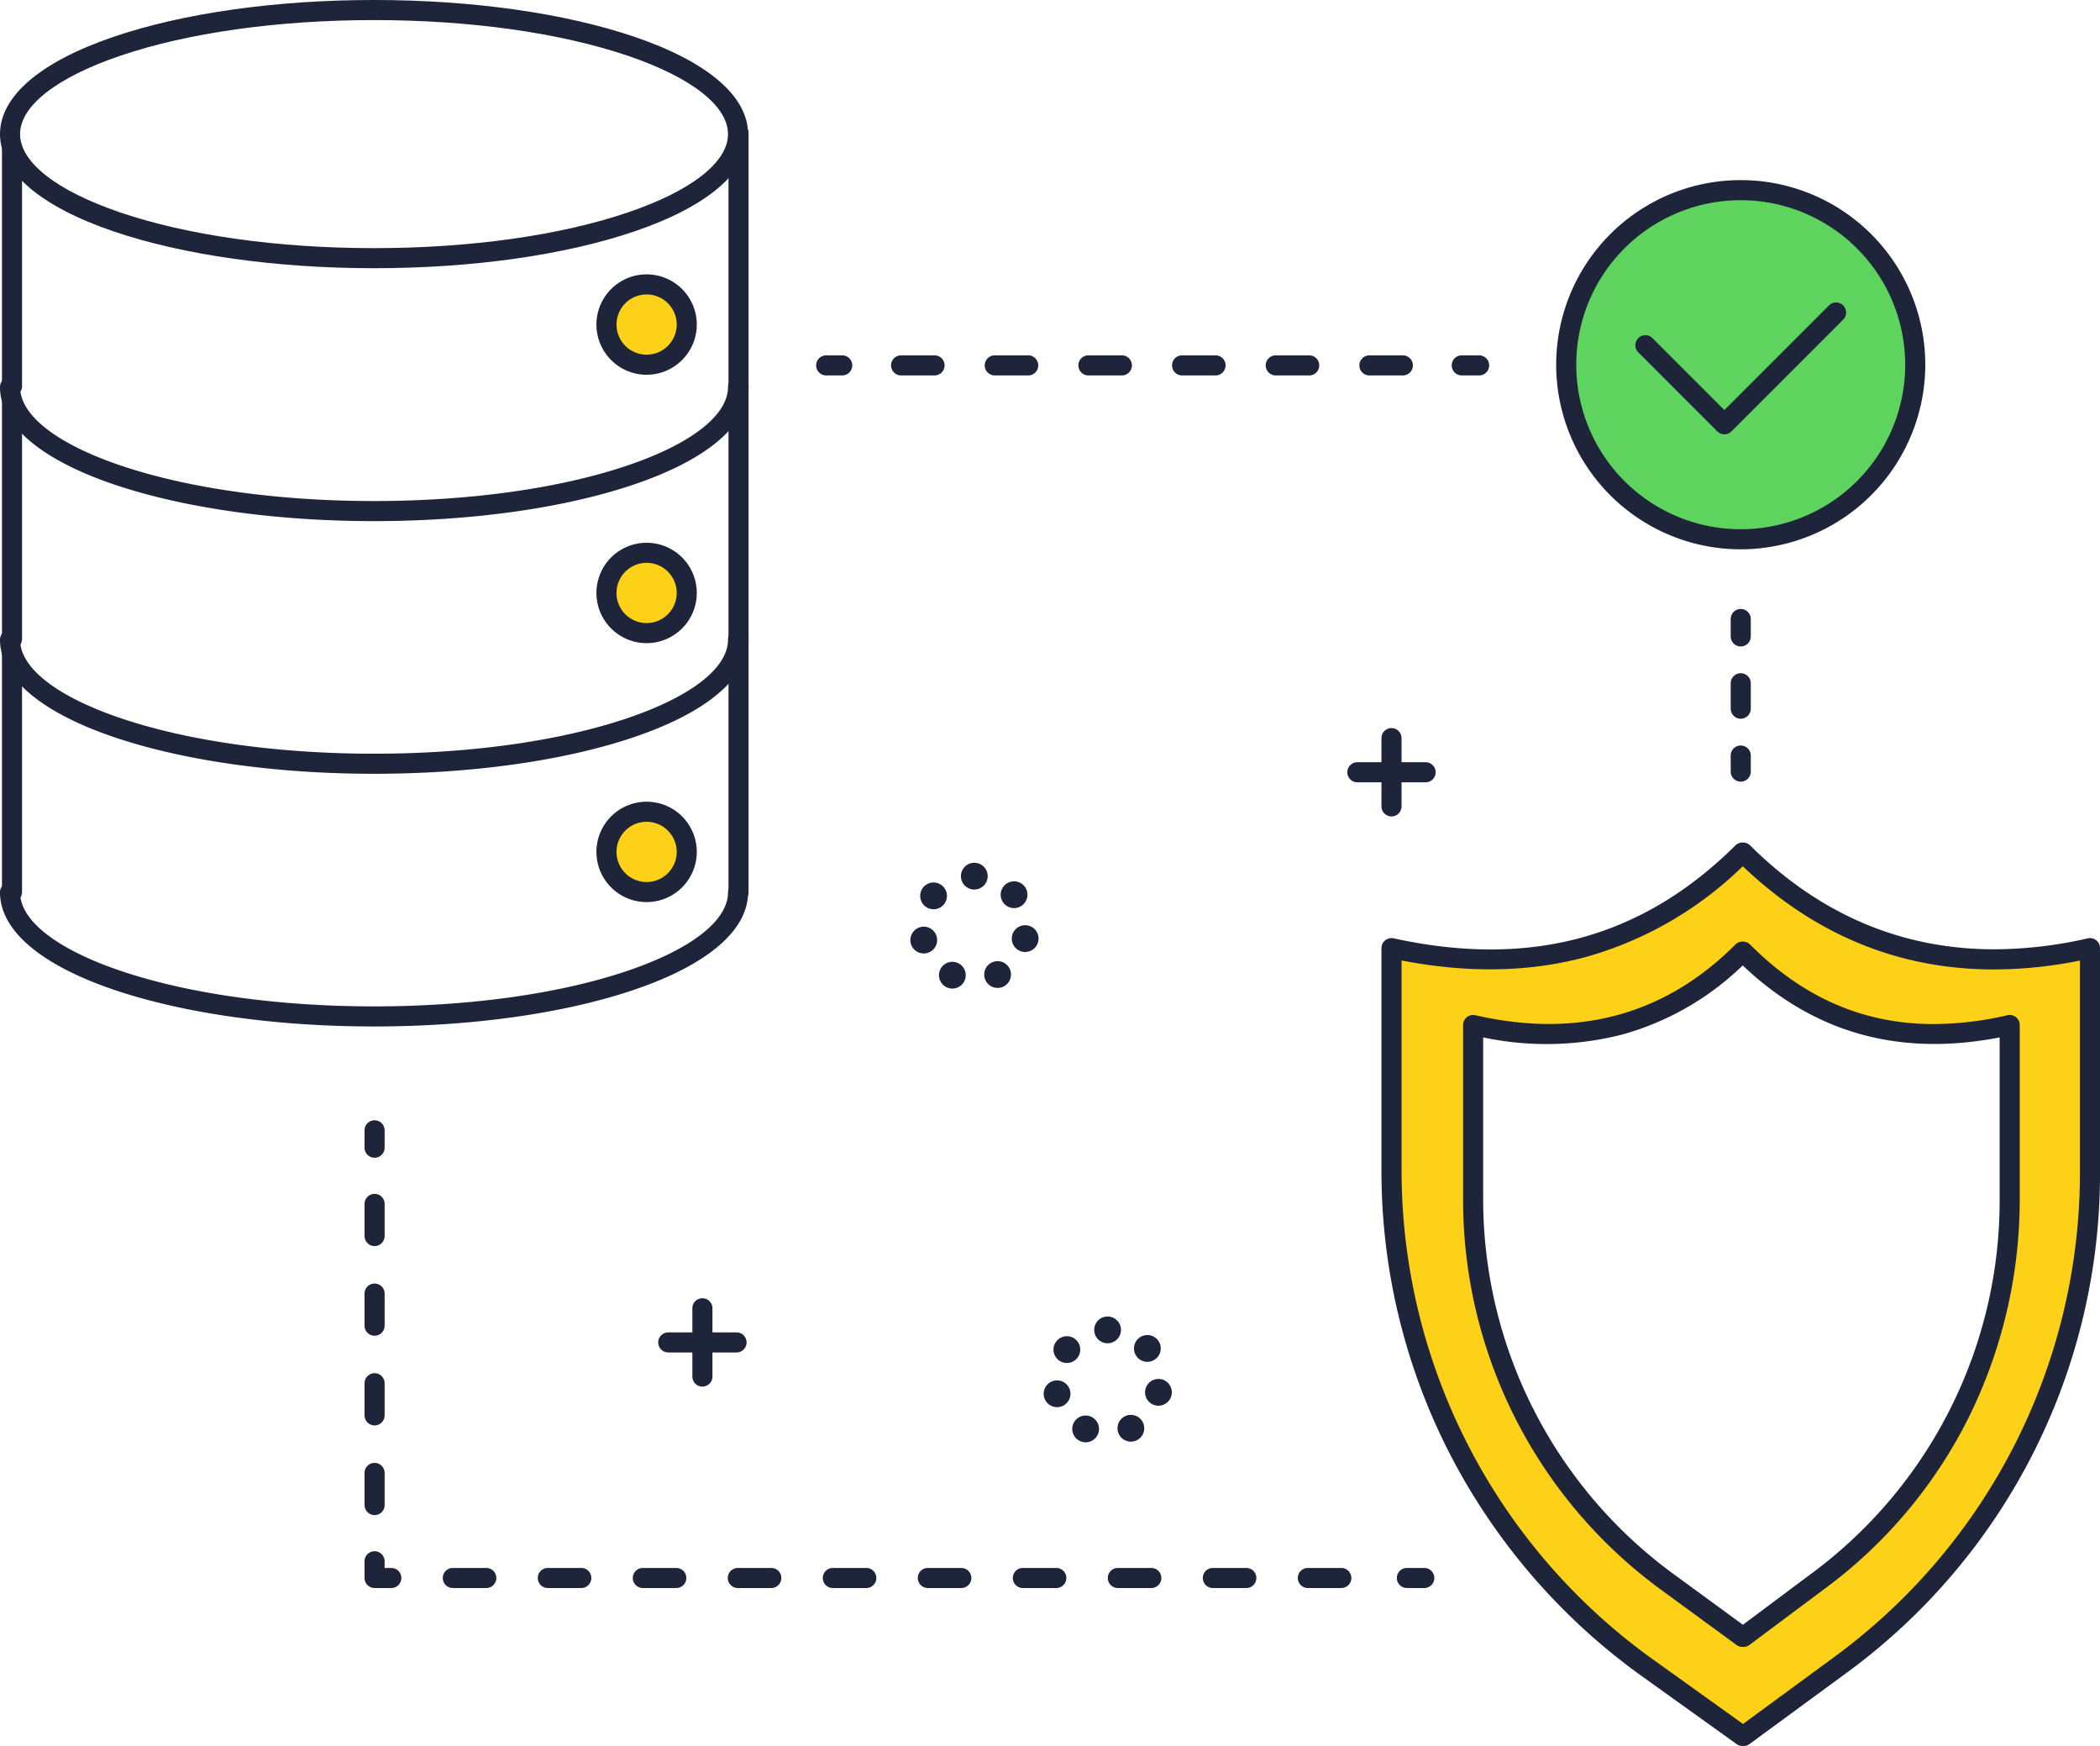
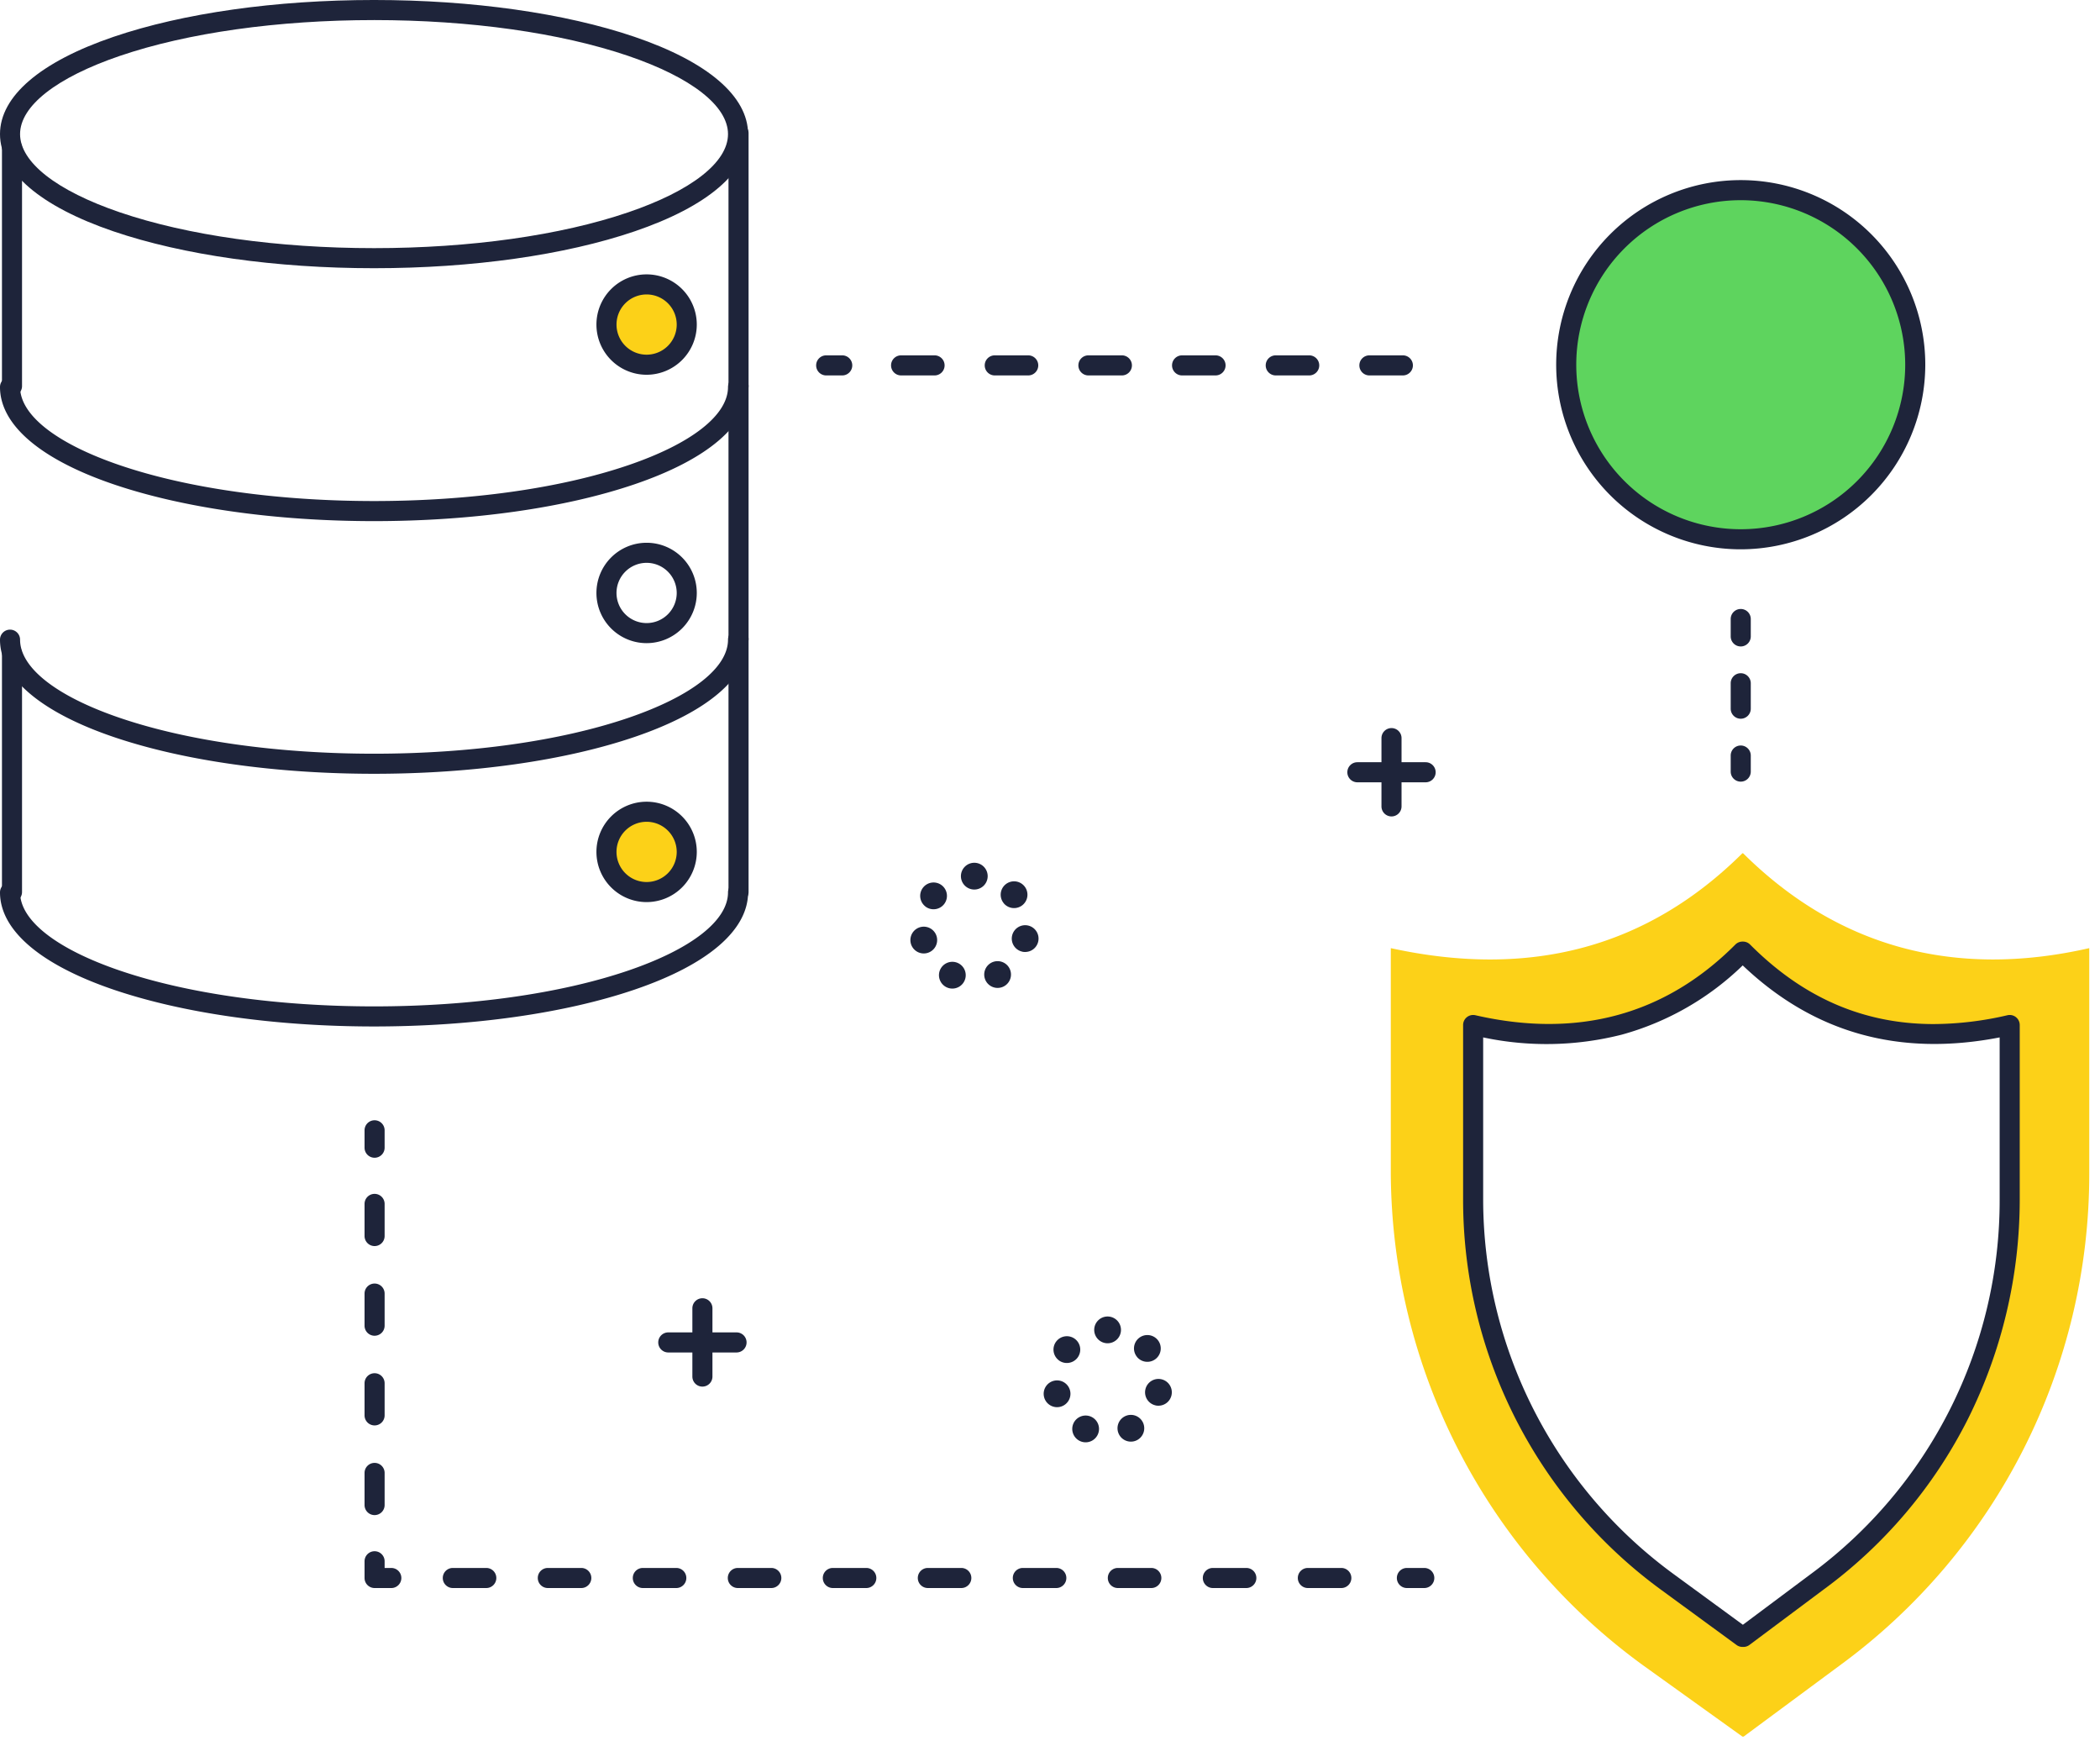
<svg xmlns="http://www.w3.org/2000/svg" id="mikata-003" width="320" height="265.979" viewBox="0 0 320 265.979">
  <g id="Color" transform="translate(92.414 28.969)">
    <g id="グループ_2296" data-name="グループ 2296" transform="translate(146.249)">
      <circle id="楕円形_21" data-name="楕円形 21" cx="26.592" cy="26.592" r="26.592" fill="#5ed45e" />
    </g>
    <g id="グループ_2297" data-name="グループ 2297" transform="translate(119.523 101.014)">
      <path id="パス_2903" data-name="パス 2903" d="M7157.067,630.6h-.1c-14.39,14.272-32.17,19.143-53.579,14.455v34.165a93.2,93.2,0,0,0,38.521,75.146l15.058,10.8h.185l14.6-10.8a92.77,92.77,0,0,0,38.067-75.146V645.054C7189.231,649.742,7171.456,644.871,7157.067,630.6Zm40.523,52.708a71.863,71.863,0,0,1-29.351,58.38l-11.122,8.393h-.144l-11.457-8.393a72.178,72.178,0,0,1-29.687-58.38V656.766c15.9,3.642,29.966.135,41.145-11.079h.075c11.179,11.214,24.638,14.721,40.541,11.079Z" transform="translate(-7103.393 -630.599)" fill="#fcd118" />
    </g>
    <g id="グループ_2298" data-name="グループ 2298" transform="translate(0 14.359)">
      <circle id="楕円形_22" data-name="楕円形 22" cx="6.117" cy="6.117" r="6.117" fill="#fcd118" />
    </g>
    <g id="グループ_2299" data-name="グループ 2299" transform="translate(0 55.245)">
-       <circle id="楕円形_23" data-name="楕円形 23" cx="6.117" cy="6.117" r="6.117" fill="#fcd118" />
-     </g>
+       </g>
    <g id="グループ_2300" data-name="グループ 2300" transform="translate(0 94.693)">
      <circle id="楕円形_24" data-name="楕円形 24" cx="6.117" cy="6.117" r="6.117" fill="#fcd118" />
    </g>
  </g>
  <g id="DATA" transform="translate(0 0)">
    <g id="グループ_2318" data-name="グループ 2318">
      <g id="グループ_2314" data-name="グループ 2314">
        <g id="グループ_2301" data-name="グループ 2301">
          <path id="パス_2904" data-name="パス 2904" d="M6850.432,481.359c-14.979,0-29.083-2-39.715-5.618-11.145-3.8-17.281-9.058-17.281-14.812s6.137-11.015,17.281-14.812c10.632-3.623,24.735-5.618,39.715-5.618s29.083,2,39.714,5.618c11.145,3.8,17.282,9.058,17.282,14.812s-6.138,11.015-17.282,14.812C6879.515,479.364,6865.411,481.359,6850.432,481.359Zm0-37.8c-14.652,0-28.406,1.937-38.728,5.454-9.666,3.294-15.21,7.637-15.21,11.917s5.544,8.623,15.21,11.917c10.321,3.517,24.075,5.454,38.728,5.454s28.406-1.937,38.728-5.454c9.666-3.294,15.21-7.638,15.21-11.917s-5.544-8.624-15.21-11.917C6878.838,445.5,6865.084,443.558,6850.432,443.558Z" transform="translate(-6793.436 -440.5)" fill="#1e243a" />
        </g>
        <g id="グループ_2305" data-name="グループ 2305" transform="translate(0 18.758)">
          <g id="グループ_2302" data-name="グループ 2302" transform="translate(0 38.67)">
            <path id="パス_2905" data-name="パス 2905" d="M6850.432,546.448c-14.979,0-29.083-2-39.715-5.618-11.145-3.8-17.281-9.058-17.281-14.812a1.529,1.529,0,0,1,3.059,0c0,4.28,5.544,8.624,15.21,11.917,10.321,3.517,24.075,5.454,38.728,5.454s28.406-1.937,38.728-5.454c9.666-3.294,15.21-7.638,15.21-11.917a1.529,1.529,0,0,1,3.059,0c0,5.755-6.138,11.015-17.282,14.812C6879.515,544.453,6865.411,546.448,6850.432,546.448Z" transform="translate(-6793.436 -524.489)" fill="#1e243a" />
          </g>
          <g id="グループ_2303" data-name="グループ 2303" transform="translate(111.009)">
            <path id="パス_2906" data-name="パス 2906" d="M6957.315,509.528a1.529,1.529,0,0,1-1.529-1.529V469.463a1.529,1.529,0,0,1,3.059,0V508A1.529,1.529,0,0,1,6957.315,509.528Z" transform="translate(-6955.786 -467.934)" fill="#1e243a" />
          </g>
          <g id="グループ_2304" data-name="グループ 2304" transform="translate(0.295 2.243)">
            <path id="パス_2907" data-name="パス 2907" d="M6795.4,510.565a1.529,1.529,0,0,1-1.529-1.529V472.743a1.529,1.529,0,0,1,3.058,0v36.293A1.529,1.529,0,0,1,6795.4,510.565Z" transform="translate(-6793.867 -471.214)" fill="#1e243a" />
          </g>
        </g>
        <g id="グループ_2309" data-name="グループ 2309" transform="translate(0 57.294)">
          <g id="グループ_2306" data-name="グループ 2306" transform="translate(0 38.625)">
            <path id="パス_2908" data-name="パス 2908" d="M6850.432,602.741c-14.979,0-29.083-2-39.715-5.618-11.145-3.8-17.281-9.058-17.281-14.812a1.529,1.529,0,0,1,3.059,0c0,4.28,5.544,8.624,15.21,11.917,10.321,3.517,24.075,5.454,38.728,5.454s28.406-1.937,38.728-5.454c9.666-3.294,15.21-7.637,15.21-11.917a1.529,1.529,0,0,1,3.059,0c0,5.755-6.138,11.015-17.282,14.812C6879.515,600.746,6865.411,602.741,6850.432,602.741Z" transform="translate(-6793.436 -580.782)" fill="#1e243a" />
          </g>
          <g id="グループ_2307" data-name="グループ 2307" transform="translate(111.009)">
            <path id="パス_2909" data-name="パス 2909" d="M6957.315,565.887a1.529,1.529,0,0,1-1.529-1.529V525.822a1.529,1.529,0,0,1,3.059,0v38.536A1.529,1.529,0,0,1,6957.315,565.887Z" transform="translate(-6955.786 -524.293)" fill="#1e243a" />
          </g>
          <g id="グループ_2308" data-name="グループ 2308" transform="translate(0.295 2.243)">
-             <path id="パス_2910" data-name="パス 2910" d="M6795.4,566.924a1.529,1.529,0,0,1-1.529-1.529V529.1a1.529,1.529,0,0,1,3.058,0V565.4A1.529,1.529,0,0,1,6795.4,566.924Z" transform="translate(-6793.867 -527.573)" fill="#1e243a" />
-           </g>
+             </g>
        </g>
        <g id="グループ_2313" data-name="グループ 2313" transform="translate(0 95.83)">
          <g id="グループ_2310" data-name="グループ 2310" transform="translate(0 38.581)">
            <path id="パス_2911" data-name="パス 2911" d="M6850.432,659.035c-14.979,0-29.083-2-39.715-5.618-11.145-3.8-17.281-9.058-17.281-14.812a1.529,1.529,0,1,1,3.059,0c0,4.28,5.544,8.624,15.21,11.917,10.321,3.517,24.075,5.454,38.728,5.454s28.406-1.937,38.728-5.454c9.666-3.294,15.21-7.638,15.21-11.917a1.529,1.529,0,1,1,3.059,0c0,5.755-6.138,11.015-17.282,14.812C6879.515,657.039,6865.411,659.035,6850.432,659.035Z" transform="translate(-6793.436 -637.075)" fill="#1e243a" />
          </g>
          <g id="グループ_2311" data-name="グループ 2311" transform="translate(111.009)">
            <path id="パス_2912" data-name="パス 2912" d="M6957.315,622.246a1.529,1.529,0,0,1-1.529-1.53V582.181a1.529,1.529,0,1,1,3.059,0v38.535A1.529,1.529,0,0,1,6957.315,622.246Z" transform="translate(-6955.786 -580.651)" fill="#1e243a" />
          </g>
          <g id="グループ_2312" data-name="グループ 2312" transform="translate(0.295 2.243)">
            <path id="パス_2913" data-name="パス 2913" d="M6795.4,623.283a1.529,1.529,0,0,1-1.529-1.53V585.461a1.529,1.529,0,1,1,3.058,0v36.293A1.529,1.529,0,0,1,6795.4,623.283Z" transform="translate(-6793.867 -583.931)" fill="#1e243a" />
          </g>
        </g>
      </g>
      <g id="グループ_2315" data-name="グループ 2315" transform="translate(90.885 41.798)">
        <path id="パス_2914" data-name="パス 2914" d="M6934,516.922a7.646,7.646,0,1,1,7.646-7.646A7.654,7.654,0,0,1,6934,516.922Zm0-12.233a4.587,4.587,0,1,0,4.588,4.587A4.592,4.592,0,0,0,6934,504.688Z" transform="translate(-6926.354 -501.63)" fill="#1e243a" />
      </g>
      <g id="グループ_2316" data-name="グループ 2316" transform="translate(90.885 82.684)">
        <path id="パス_2915" data-name="パス 2915" d="M6934,576.717a7.646,7.646,0,1,1,7.646-7.646A7.654,7.654,0,0,1,6934,576.717Zm0-12.234a4.588,4.588,0,1,0,4.588,4.588A4.593,4.593,0,0,0,6934,564.483Z" transform="translate(-6926.354 -561.425)" fill="#1e243a" />
      </g>
      <g id="グループ_2317" data-name="グループ 2317" transform="translate(90.885 122.132)">
        <path id="パス_2916" data-name="パス 2916" d="M6934,634.41a7.646,7.646,0,1,1,7.646-7.646A7.654,7.654,0,0,1,6934,634.41Zm0-12.234a4.588,4.588,0,1,0,4.588,4.588A4.593,4.593,0,0,0,6934,622.176Z" transform="translate(-6926.354 -619.118)" fill="#1e243a" />
      </g>
    </g>
    <g id="グループ_2321" data-name="グループ 2321" transform="translate(210.509 128.351)">
      <g id="グループ_2319" data-name="グループ 2319">
-         <path id="パス_2917" data-name="パス 2917" d="M7156.5,765.841h-.185a1.529,1.529,0,0,1-.89-.286L7140.415,754.8a95.666,95.666,0,0,1-28.716-33.5,94.189,94.189,0,0,1-10.394-42.836V644.3a1.53,1.53,0,0,1,1.856-1.494c20.84,4.563,37.874-.065,52.073-14.149a1.528,1.528,0,0,1,1.077-.444h.1a1.528,1.528,0,0,1,1.077.444c10.613,10.527,23.086,15.82,37.207,15.82a64.418,64.418,0,0,0,14.238-1.668,1.529,1.529,0,0,1,1.867,1.491v34.165a94.25,94.25,0,0,1-38.748,76.332L7157.4,765.545A1.532,1.532,0,0,1,7156.5,765.841Zm-52.132-119.663v32.286a91.7,91.7,0,0,0,37.841,73.859l14.189,10.167,13.85-10.163a91.521,91.521,0,0,0,37.493-73.863V646.19a66.5,66.5,0,0,1-13.121,1.357c-14.45,0-27.266-5.257-38.258-15.72a55.792,55.792,0,0,1-23.749,13.778C7124.016,647.965,7114.559,648.156,7104.364,646.178Z" transform="translate(-7101.305 -628.213)" fill="#1e243a" />
-       </g>
+         </g>
      <g id="グループ_2320" data-name="グループ 2320" transform="translate(12.438 15.089)">
        <path id="パス_2918" data-name="パス 2918" d="M7162.211,757.732h-.144a1.532,1.532,0,0,1-.9-.295l-11.407-8.342a73.569,73.569,0,0,1-30.263-59.564V662.99a1.53,1.53,0,0,1,1.871-1.491c15.6,3.573,28.933-.051,39.618-10.77a1.529,1.529,0,0,1,1.083-.449h.075a1.529,1.529,0,0,1,1.083.449c8.08,8.105,17.307,12.116,27.987,12.116a50.307,50.307,0,0,0,11.232-1.346,1.529,1.529,0,0,1,1.871,1.491v26.542a74.874,74.874,0,0,1-7.863,33.416,72.825,72.825,0,0,1-22.168,26.15l-11.157,8.331A1.532,1.532,0,0,1,7162.211,757.732Zm-39.657-92.854v24.654a70.755,70.755,0,0,0,29.007,57.092l10.57,7.731,10.338-7.719a70.651,70.651,0,0,0,28.788-57.1V664.878q-22.938,4.459-39.152-10.969a42.746,42.746,0,0,1-18.39,10.538A46.546,46.546,0,0,1,7122.554,664.878Z" transform="translate(-7119.495 -650.28)" fill="#1e243a" />
      </g>
    </g>
    <g id="グループ_2324" data-name="グループ 2324" transform="translate(237.133 27.439)">
      <g id="グループ_2322" data-name="グループ 2322" transform="translate(12.063 18.641)">
-         <path id="パス_2919" data-name="パス 2919" d="M7171.45,527.974a1.53,1.53,0,0,1-1.081-.448l-12.036-12.037a1.529,1.529,0,0,1,2.163-2.163l10.955,10.955,15.941-15.941a1.529,1.529,0,1,1,2.163,2.162l-17.022,17.023A1.531,1.531,0,0,1,7171.45,527.974Z" transform="translate(-7157.885 -507.893)" fill="#1e243a" />
-       </g>
+         </g>
      <g id="グループ_2323" data-name="グループ 2323">
        <path id="パス_2920" data-name="パス 2920" d="M7168.364,536.873a28.122,28.122,0,1,1,28.122-28.122A28.154,28.154,0,0,1,7168.364,536.873Zm0-53.185a25.063,25.063,0,1,0,25.063,25.063A25.092,25.092,0,0,0,7168.364,483.688Z" transform="translate(-7140.242 -480.63)" fill="#1e243a" />
      </g>
    </g>
    <g id="グループ_2330" data-name="グループ 2330" transform="translate(55.551 170.659)">
      <g id="グループ_2325" data-name="グループ 2325">
        <path id="パス_2921" data-name="パス 2921" d="M6876.207,695.8a1.529,1.529,0,0,1-1.529-1.529v-2.651a1.529,1.529,0,1,1,3.058,0v2.651A1.529,1.529,0,0,1,6876.207,695.8Z" transform="translate(-6874.678 -690.089)" fill="#1e243a" />
      </g>
      <g id="グループ_2326" data-name="グループ 2326" transform="translate(0 11.214)">
        <path id="パス_2922" data-name="パス 2922" d="M6876.207,755.424a1.529,1.529,0,0,1-1.529-1.53V749a1.529,1.529,0,1,1,3.058,0v4.893A1.529,1.529,0,0,1,6876.207,755.424Zm0-13.661a1.529,1.529,0,0,1-1.529-1.53V735.34a1.529,1.529,0,1,1,3.058,0v4.893A1.529,1.529,0,0,1,6876.207,741.763Zm0-13.661a1.529,1.529,0,0,1-1.529-1.53v-4.893a1.529,1.529,0,1,1,3.058,0v4.893A1.529,1.529,0,0,1,6876.207,728.1Zm0-13.661a1.529,1.529,0,0,1-1.529-1.53v-4.893a1.529,1.529,0,1,1,3.058,0v4.893A1.529,1.529,0,0,1,6876.207,714.441Z" transform="translate(-6874.678 -706.489)" fill="#1e243a" />
      </g>
      <g id="グループ_2327" data-name="グループ 2327" transform="translate(0 65.653)">
        <path id="パス_2923" data-name="パス 2923" d="M6878.755,791.714h-2.548a1.529,1.529,0,0,1-1.529-1.529v-2.548a1.529,1.529,0,1,1,3.058,0v1.02h1.02a1.529,1.529,0,1,1,0,3.058Z" transform="translate(-6874.678 -786.107)" fill="#1e243a" />
      </g>
      <g id="グループ_2328" data-name="グループ 2328" transform="translate(11.927 68.202)">
        <path id="パス_2924" data-name="パス 2924" d="M7029.036,792.893h-5.1a1.529,1.529,0,0,1,0-3.058h5.1a1.529,1.529,0,1,1,0,3.058Zm-14.476,0h-5.1a1.529,1.529,0,1,1,0-3.058h5.1a1.529,1.529,0,0,1,0,3.058Zm-14.477,0h-5.1a1.529,1.529,0,1,1,0-3.058h5.1a1.529,1.529,0,0,1,0,3.058Zm-14.477,0h-5.1a1.529,1.529,0,1,1,0-3.058h5.1a1.529,1.529,0,0,1,0,3.058Zm-14.477,0h-5.1a1.529,1.529,0,0,1,0-3.058h5.1a1.529,1.529,0,1,1,0,3.058Zm-14.477,0h-5.1a1.529,1.529,0,1,1,0-3.058h5.1a1.529,1.529,0,1,1,0,3.058Zm-14.476,0h-5.1a1.529,1.529,0,1,1,0-3.058h5.1a1.529,1.529,0,0,1,0,3.058Zm-14.477,0h-5.1a1.529,1.529,0,1,1,0-3.058h5.1a1.529,1.529,0,0,1,0,3.058Zm-14.477,0h-5.1a1.529,1.529,0,0,1,0-3.058h5.1a1.529,1.529,0,1,1,0,3.058Zm-14.477,0h-5.1a1.529,1.529,0,0,1,0-3.058h5.1a1.529,1.529,0,1,1,0,3.058Z" transform="translate(-6892.122 -789.835)" fill="#1e243a" />
      </g>
      <g id="グループ_2329" data-name="グループ 2329" transform="translate(157.303 68.202)">
        <path id="パス_2925" data-name="パス 2925" d="M7108.914,792.893h-2.65a1.529,1.529,0,1,1,0-3.058h2.65a1.529,1.529,0,1,1,0,3.058Z" transform="translate(-7104.734 -789.835)" fill="#1e243a" />
      </g>
    </g>
    <g id="グループ_2334" data-name="グループ 2334" transform="translate(263.726 92.771)">
      <g id="グループ_2331" data-name="グループ 2331" transform="translate(0 20.797)">
        <path id="パス_2926" data-name="パス 2926" d="M7180.663,612.1a1.529,1.529,0,0,1-1.529-1.529v-2.446a1.529,1.529,0,1,1,3.059,0v2.446A1.529,1.529,0,0,1,7180.663,612.1Z" transform="translate(-7179.134 -606.594)" fill="#1e243a" />
      </g>
      <g id="グループ_2332" data-name="グループ 2332" transform="translate(0 9.787)">
        <path id="パス_2927" data-name="パス 2927" d="M7180.663,597.424a1.529,1.529,0,0,1-1.529-1.529v-3.874a1.529,1.529,0,0,1,3.059,0V595.9A1.529,1.529,0,0,1,7180.663,597.424Z" transform="translate(-7179.134 -590.492)" fill="#1e243a" />
      </g>
      <g id="グループ_2333" data-name="グループ 2333">
        <path id="パス_2928" data-name="パス 2928" d="M7180.663,581.887a1.53,1.53,0,0,1-1.529-1.53v-2.65a1.529,1.529,0,1,1,3.059,0v2.65A1.53,1.53,0,0,1,7180.663,581.887Z" transform="translate(-7179.134 -576.178)" fill="#1e243a" />
      </g>
    </g>
    <g id="グループ_2338" data-name="グループ 2338" transform="translate(124.364 54.134)">
      <g id="グループ_2335" data-name="グループ 2335" transform="translate(96.849)">
-         <path id="パス_2929" data-name="パス 2929" d="M7121.14,522.729h-2.65a1.529,1.529,0,1,1,0-3.058h2.65a1.529,1.529,0,1,1,0,3.058Z" transform="translate(-7116.96 -519.671)" fill="#1e243a" />
-       </g>
+         </g>
      <g id="グループ_2336" data-name="グループ 2336" transform="translate(11.418)">
        <path id="パス_2930" data-name="パス 2930" d="M7070.006,522.729h-5.1a1.529,1.529,0,1,1,0-3.058h5.1a1.529,1.529,0,1,1,0,3.058Zm-14.271,0h-5.1a1.529,1.529,0,1,1,0-3.058h5.1a1.529,1.529,0,0,1,0,3.058Zm-14.273,0h-5.1a1.529,1.529,0,1,1,0-3.058h5.1a1.529,1.529,0,1,1,0,3.058Zm-14.272,0h-5.1a1.529,1.529,0,1,1,0-3.058h5.1a1.529,1.529,0,1,1,0,3.058Zm-14.272,0h-5.1a1.529,1.529,0,0,1,0-3.058h5.1a1.529,1.529,0,1,1,0,3.058Zm-14.272,0h-5.1a1.529,1.529,0,0,1,0-3.058h5.1a1.529,1.529,0,1,1,0,3.058Z" transform="translate(-6992.018 -519.671)" fill="#1e243a" />
      </g>
      <g id="グループ_2337" data-name="グループ 2337">
        <path id="パス_2931" data-name="パス 2931" d="M6979.294,522.729h-2.446a1.529,1.529,0,1,1,0-3.058h2.446a1.529,1.529,0,1,1,0,3.058Z" transform="translate(-6975.318 -519.671)" fill="#1e243a" />
      </g>
    </g>
    <g id="グループ_2339" data-name="グループ 2339" transform="translate(159.036 200.56)">
      <path id="パス_2932" data-name="パス 2932" d="M7031.557,752.787a2.041,2.041,0,0,1-.985-2.71h0a2.04,2.04,0,0,1,2.712-.985h0a2.039,2.039,0,0,1,.982,2.71h0a2.037,2.037,0,0,1-1.848,1.177h0A2.032,2.032,0,0,1,7031.557,752.787Zm5.938-1.032a2.035,2.035,0,0,1,.9-2.736h0a2.037,2.037,0,0,1,2.737.9h0a2.04,2.04,0,0,1-.9,2.739h0a2.006,2.006,0,0,1-.914.218h0A2.037,2.037,0,0,1,7037.494,751.755Zm-11.415-5.7a2.04,2.04,0,0,1,1.518-2.453h0a2.041,2.041,0,0,1,2.453,1.517h0a2.039,2.039,0,0,1-1.517,2.453h0a2.051,2.051,0,0,1-.469.055h0A2.04,2.04,0,0,1,7026.08,746.06Zm17.024,1.305a2.038,2.038,0,0,1-1.586-2.408h0a2.037,2.037,0,0,1,2.406-1.586h0a2.037,2.037,0,0,1,1.586,2.408h0a2.038,2.038,0,0,1-1.994,1.629h0A2.056,2.056,0,0,1,7043.1,747.366Zm-14.809-6.906a2.036,2.036,0,0,1-.334-2.863h0a2.04,2.04,0,0,1,2.865-.334h0a2.04,2.04,0,0,1,.332,2.865h0a2.039,2.039,0,0,1-1.6.773h0A2.019,2.019,0,0,1,7028.294,740.46Zm11.969-.465a2.04,2.04,0,0,1,.25-2.873h0a2.04,2.04,0,0,1,2.873.251h0a2.039,2.039,0,0,1-.25,2.873h0a2.037,2.037,0,0,1-1.312.477h0A2.03,2.03,0,0,1,7040.263,739.995Zm-6.537-4.137a2.038,2.038,0,0,1,2.039-2.039h0a2.04,2.04,0,0,1,2.039,2.039h0a2.04,2.04,0,0,1-2.039,2.039h0A2.038,2.038,0,0,1,7033.727,735.858Z" transform="translate(-7026.025 -733.819)" fill="#1e243a" />
    </g>
    <g id="グループ_2340" data-name="グループ 2340" transform="translate(138.727 131.442)">
      <path id="パス_2933" data-name="パス 2933" d="M7001.854,651.7h0a2.043,2.043,0,0,1-.985-2.712h0a2.04,2.04,0,0,1,2.712-.983h0a2.036,2.036,0,0,1,.982,2.71h0a2.037,2.037,0,0,1-1.848,1.176h0A2.023,2.023,0,0,1,7001.854,651.7Zm5.937-1.032a2.041,2.041,0,0,1,.905-2.738h0a2.042,2.042,0,0,1,2.738.905h0a2.039,2.039,0,0,1-.905,2.738h0a2.041,2.041,0,0,1-.915.218h0A2.041,2.041,0,0,1,7007.791,650.67Zm-11.413-5.7a2.041,2.041,0,0,1,1.517-2.453h0a2.038,2.038,0,0,1,2.452,1.517h0a2.038,2.038,0,0,1-1.516,2.453h0a2.068,2.068,0,0,1-.47.055h0A2.043,2.043,0,0,1,6996.378,644.975Zm17.022,1.305a2.038,2.038,0,0,1-1.586-2.408h0a2.04,2.04,0,0,1,2.407-1.586h0a2.041,2.041,0,0,1,1.589,2.408h0a2.037,2.037,0,0,1-1.994,1.627h0A2.023,2.023,0,0,1,7013.4,646.281Zm-14.809-6.906a2.039,2.039,0,0,1-.334-2.865h0a2.039,2.039,0,0,1,2.864-.332h0a2.04,2.04,0,0,1,.332,2.865h0a2.033,2.033,0,0,1-1.6.773h0A2.021,2.021,0,0,1,6998.592,639.375Zm11.969-.465a2.038,2.038,0,0,1,.251-2.872h0a2.039,2.039,0,0,1,2.872.25h0a2.039,2.039,0,0,1-.251,2.873h0a2.032,2.032,0,0,1-1.309.477h0A2.038,2.038,0,0,1,7010.561,638.91Zm-6.537-4.137a2.04,2.04,0,0,1,2.039-2.039h0a2.04,2.04,0,0,1,2.039,2.039h0a2.04,2.04,0,0,1-2.039,2.039h0A2.04,2.04,0,0,1,7004.023,634.773Z" transform="translate(-6996.324 -632.734)" fill="#1e243a" />
    </g>
    <g id="グループ_2343" data-name="グループ 2343" transform="translate(100.305 197.776)">
      <g id="グループ_2341" data-name="グループ 2341" transform="translate(5.199)">
        <path id="パス_2934" data-name="パス 2934" d="M6949.265,743.205a1.529,1.529,0,0,1-1.53-1.529v-10.4a1.529,1.529,0,1,1,3.059,0v10.4A1.529,1.529,0,0,1,6949.265,743.205Z" transform="translate(-6947.735 -729.748)" fill="#1e243a" />
      </g>
      <g id="グループ_2342" data-name="グループ 2342" transform="translate(0 5.199)">
        <path id="パス_2935" data-name="パス 2935" d="M6952.06,740.411h-10.4a1.529,1.529,0,1,1,0-3.059h10.4a1.529,1.529,0,0,1,0,3.059Z" transform="translate(-6940.131 -737.352)" fill="#1e243a" />
      </g>
    </g>
    <g id="グループ_2346" data-name="グループ 2346" transform="translate(205.31 110.918)">
      <g id="グループ_2344" data-name="グループ 2344" transform="translate(5.199)">
        <path id="パス_2936" data-name="パス 2936" d="M7102.835,616.174a1.529,1.529,0,0,1-1.53-1.529v-10.4a1.529,1.529,0,0,1,3.059,0v10.4A1.529,1.529,0,0,1,7102.835,616.174Z" transform="translate(-7101.305 -602.718)" fill="#1e243a" />
      </g>
      <g id="グループ_2345" data-name="グループ 2345" transform="translate(0 5.199)">
        <path id="パス_2937" data-name="パス 2937" d="M7105.629,613.38h-10.4a1.529,1.529,0,1,1,0-3.058h10.4a1.529,1.529,0,0,1,0,3.058Z" transform="translate(-7093.701 -610.322)" fill="#1e243a" />
      </g>
    </g>
  </g>
</svg>